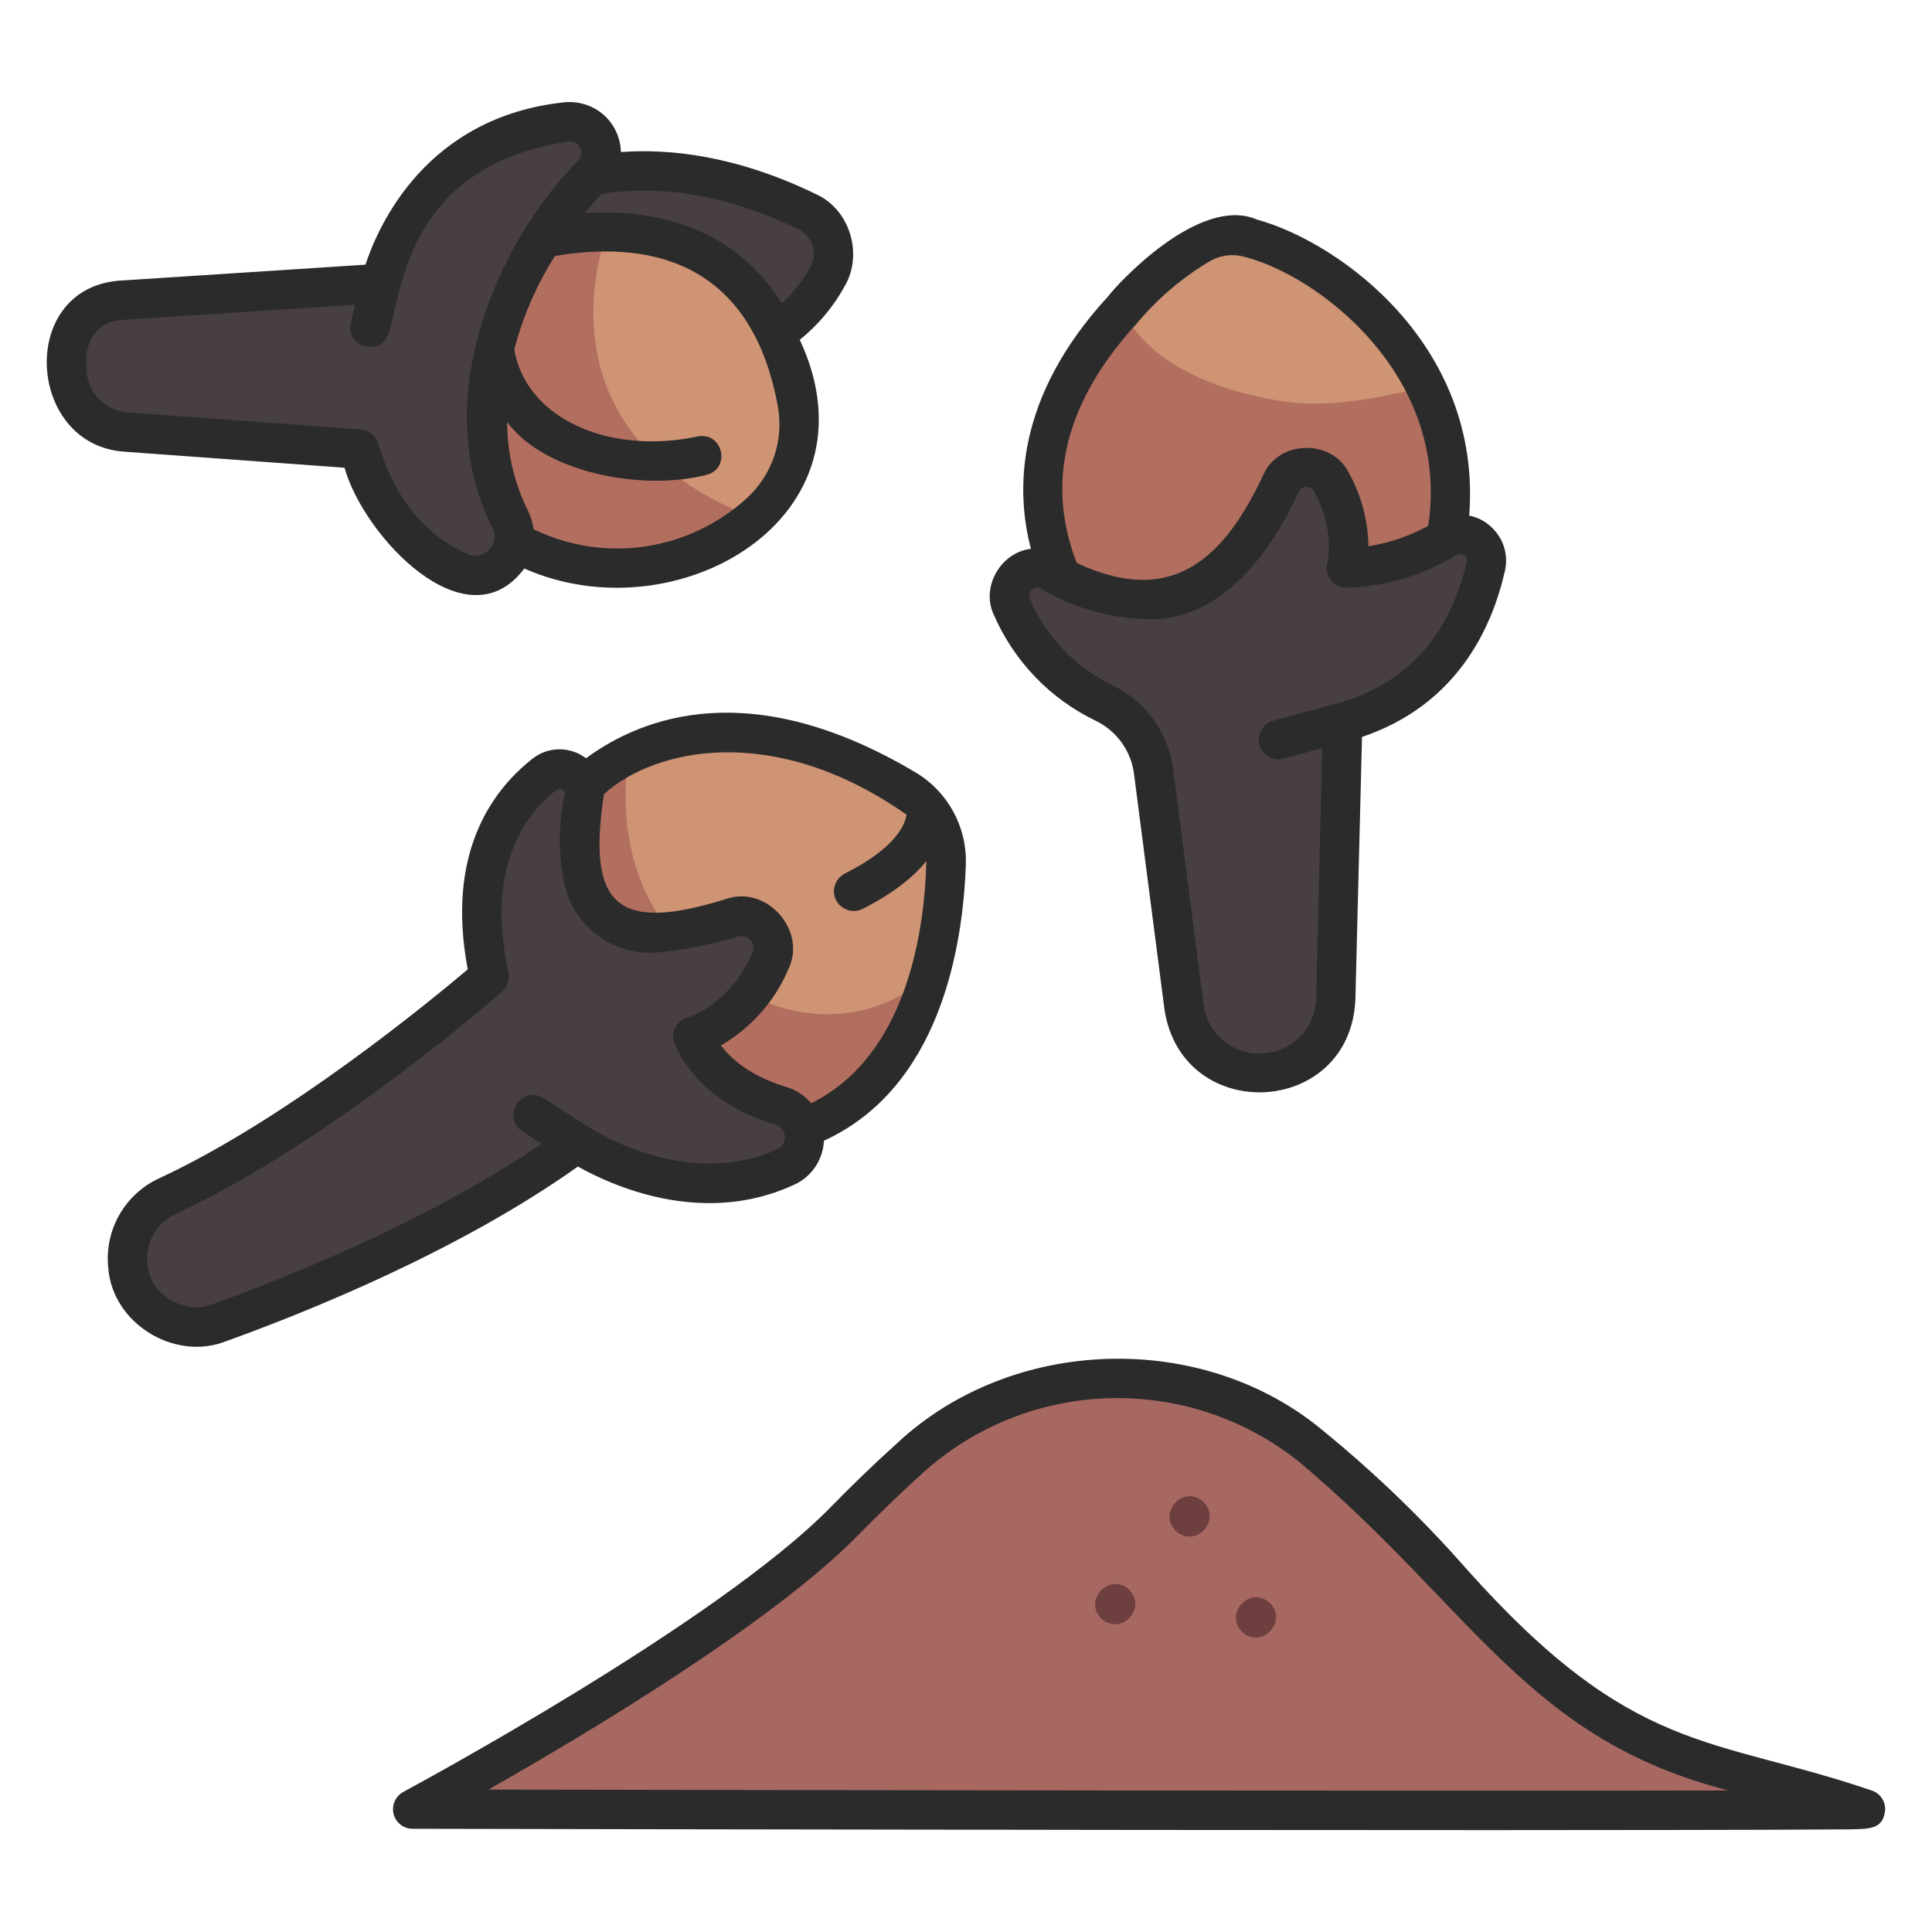
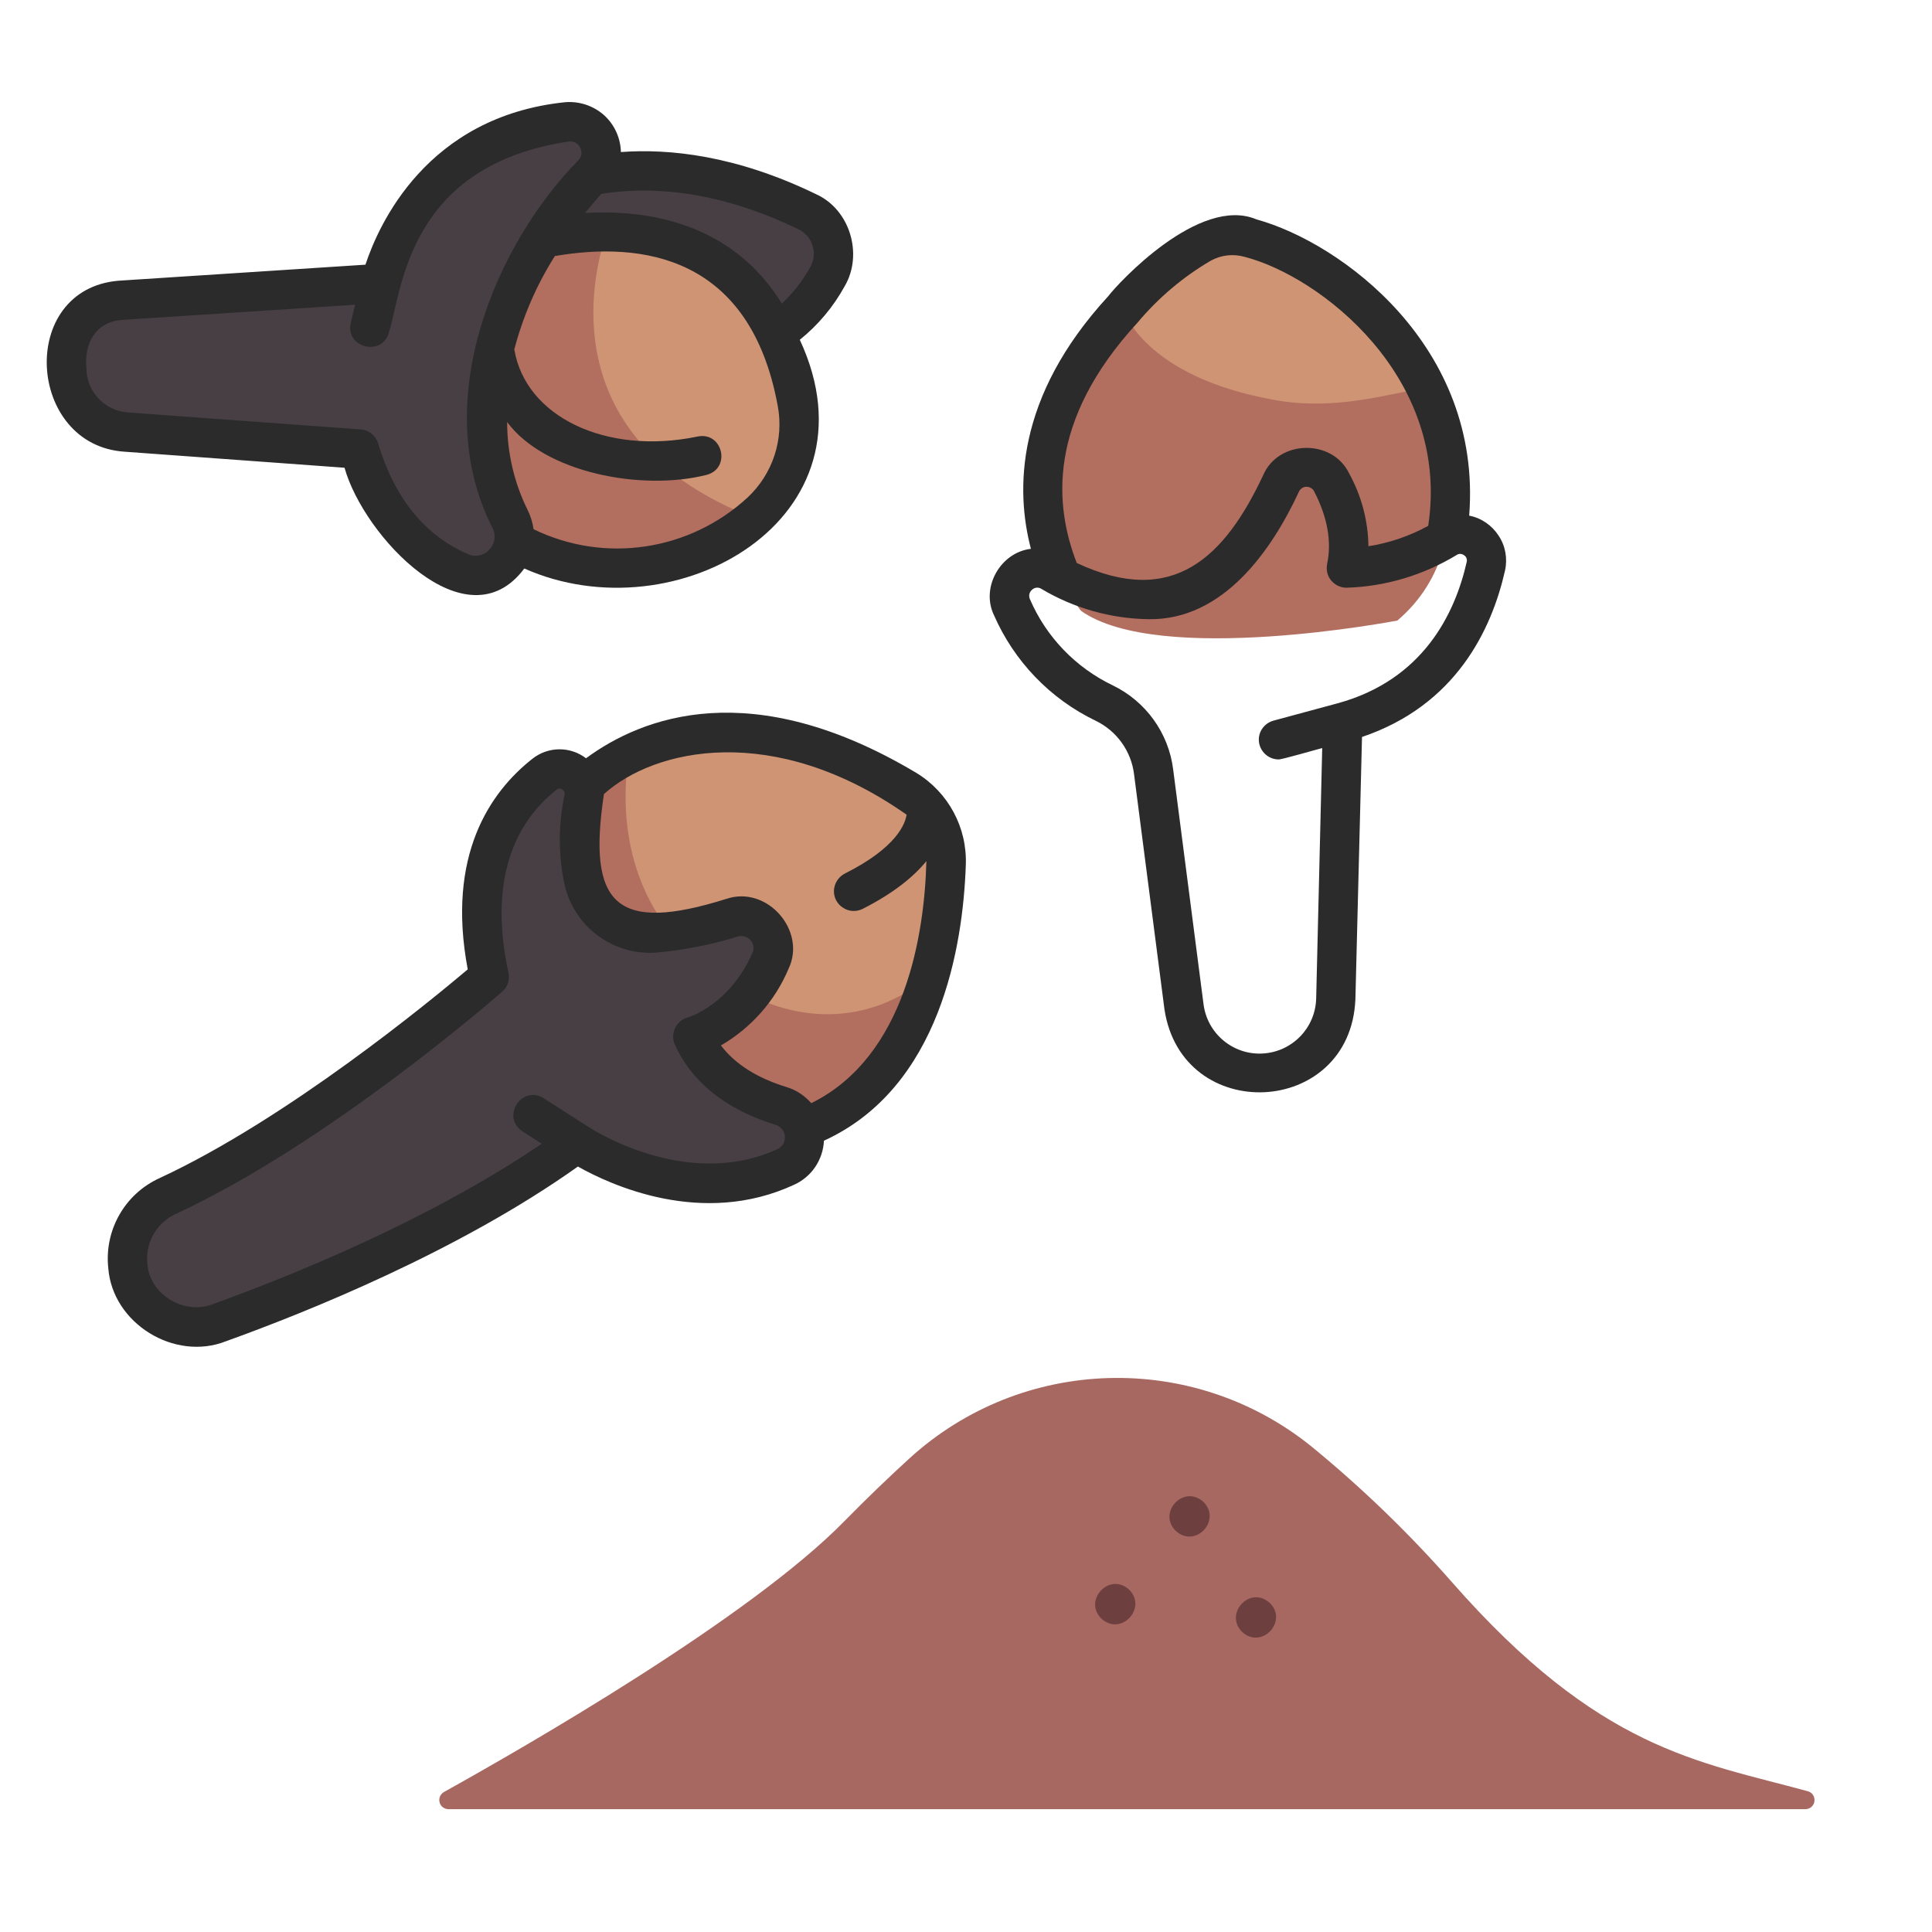
<svg xmlns="http://www.w3.org/2000/svg" width="40px" height="40px" viewBox="0 0 40 40" version="1.1">
  <g id="surface1">
    <path style=" stroke:none;fill-rule:nonzero;fill:rgb(80.784%,58.039%,45.49%);fill-opacity:1;" d="M 13.02 15.629 C 14.227 15.023 16.117 14.77 18.758 16.348 C 19.297 16.676 19.613 17.266 19.59 17.895 C 19.566 18.676 19.449 19.449 19.238 20.203 C 18.227 21.934 16.59 22.465 13.945 21.043 C 12.324 18.855 11.922 17.023 13.02 15.629 Z M 13.02 15.629 " />
    <path style=" stroke:none;fill-rule:nonzero;fill:rgb(69.804%,43.137%,37.255%);fill-opacity:1;" d="M 19.238 20.203 C 18.219 21.078 16.578 21.457 14.773 20.148 C 12.789 18.715 12.871 16.566 13.02 15.629 C 12.367 15.953 11.805 16.434 11.387 17.031 C 11.566 22.848 15.672 23.586 15.672 23.586 C 17.809 23.309 18.793 21.75 19.238 20.203 Z M 19.238 20.203 " />
    <path style=" stroke:none;fill-rule:nonzero;fill:rgb(80.784%,58.039%,45.49%);fill-opacity:1;" d="M 23.254 6.402 C 23.711 5.863 24.254 5.402 24.867 5.047 C 25.18 4.867 25.551 4.824 25.898 4.93 C 26.746 5.188 28.418 5.941 29.555 8.023 C 27.41 9.648 24.207 9.492 23.254 6.402 Z M 23.254 6.402 " />
    <path style=" stroke:none;fill-rule:nonzero;fill:rgb(69.804%,43.137%,37.255%);fill-opacity:1;" d="M 22.379 12.645 C 22.379 12.645 20.117 9.793 23.254 6.402 C 23.254 6.402 23.656 7.793 26.387 8.281 C 27.645 8.508 28.707 8.16 29.555 8.023 C 29.555 8.023 30.957 11.129 28.93 12.848 C 28.93 12.848 23.996 13.797 22.379 12.645 Z M 22.379 12.645 " />
    <path style=" stroke:none;fill-rule:nonzero;fill:rgb(27.843%,24.706%,26.275%);fill-opacity:1;" d="M 10.887 4.125 C 10.887 4.125 13.125 2.641 16.719 4.383 C 16.957 4.5 17.137 4.711 17.215 4.965 C 17.293 5.223 17.262 5.496 17.133 5.727 C 16.75 6.41 16.012 7.238 14.656 7.348 L 9.984 5.441 Z M 10.887 4.125 " />
    <path style=" stroke:none;fill-rule:nonzero;fill:rgb(80.784%,58.039%,45.49%);fill-opacity:1;" d="M 12.562 4.805 C 14.09 4.82 16.469 5.41 16.504 8.328 C 16.52 9.688 15.609 10.723 15.609 10.723 C 11.926 11.242 9.984 6.605 12.562 4.805 Z M 12.562 4.805 " />
-     <path style=" stroke:none;fill-rule:nonzero;fill:rgb(27.843%,24.706%,26.275%);fill-opacity:1;" d="M 20.953 12.57 C 20.852 12.344 20.906 12.074 21.094 11.91 C 21.277 11.742 21.551 11.715 21.766 11.84 C 22.379 12.207 23.078 12.402 23.793 12.41 C 25.156 12.426 26.059 11.008 26.523 10.008 C 26.617 9.809 26.82 9.676 27.043 9.672 C 27.266 9.668 27.473 9.793 27.574 9.992 C 27.824 10.473 28.016 11.098 27.875 11.762 C 28.605 11.734 29.312 11.523 29.938 11.145 C 30.125 11.027 30.363 11.035 30.543 11.16 C 30.723 11.285 30.809 11.508 30.762 11.723 C 30.496 12.902 29.766 14.418 27.797 14.953 L 27.656 20.684 C 27.637 21.508 26.984 22.176 26.16 22.219 C 25.336 22.262 24.617 21.664 24.512 20.844 L 23.887 15.984 C 23.809 15.363 23.422 14.828 22.859 14.555 C 22.004 14.145 21.328 13.441 20.953 12.57 Z M 20.953 12.57 " />
    <path style=" stroke:none;fill-rule:nonzero;fill:rgb(27.843%,24.706%,26.275%);fill-opacity:1;" d="M 2.648 26.211 C 2.695 26.645 2.938 27.031 3.309 27.258 C 3.676 27.488 4.129 27.535 4.539 27.387 C 6.098 26.828 9.449 25.5 11.945 23.664 C 11.945 23.664 14.141 25.152 16.273 24.156 C 16.836 23.895 16.762 23.078 16.168 22.898 C 15.473 22.684 14.711 22.27 14.344 21.461 C 14.344 21.461 15.387 21.176 15.953 19.895 C 16.055 19.66 16.012 19.387 15.84 19.195 C 15.672 19.004 15.406 18.926 15.16 19 C 14.637 19.16 14.098 19.266 13.551 19.316 C 12.844 19.363 12.211 18.875 12.074 18.176 C 11.969 17.637 11.973 17.082 12.086 16.543 C 12.129 16.332 12.039 16.113 11.855 16 C 11.672 15.887 11.438 15.898 11.266 16.031 C 10.453 16.68 9.625 17.922 10.129 20.223 C 10.129 20.223 6.613 23.305 3.477 24.758 C 2.914 25.016 2.582 25.598 2.648 26.211 Z M 2.648 26.211 " />
    <path style=" stroke:none;fill-rule:nonzero;fill:rgb(65.882%,40.784%,38.431%);fill-opacity:1;" d="M 9.285 37.457 L 37.379 37.457 C 37.473 37.457 37.555 37.387 37.566 37.293 C 37.578 37.199 37.52 37.109 37.43 37.086 C 35.16 36.465 33.113 36.238 30.055 32.75 C 29.168 31.742 28.203 30.809 27.164 29.957 C 24.707 27.965 21.16 28.066 18.824 30.199 C 18.387 30.598 17.941 31.027 17.492 31.484 C 15.531 33.492 10.898 36.152 9.191 37.102 C 9.117 37.145 9.078 37.23 9.102 37.316 C 9.121 37.398 9.199 37.457 9.285 37.457 Z M 9.285 37.457 " />
    <path style=" stroke:none;fill-rule:nonzero;fill:rgb(42.745%,24.706%,24.706%);fill-opacity:1;" d="M 24.906 31.086 C 25.305 31.461 24.762 32.062 24.352 31.703 C 23.953 31.332 24.492 30.73 24.906 31.086 Z M 24.906 31.086 " />
    <path style=" stroke:none;fill-rule:nonzero;fill:rgb(42.745%,24.706%,24.706%);fill-opacity:1;" d="M 23.367 32.902 C 23.766 33.277 23.223 33.879 22.812 33.52 C 22.414 33.148 22.957 32.547 23.367 32.902 Z M 23.367 32.902 " />
    <path style=" stroke:none;fill-rule:nonzero;fill:rgb(42.745%,24.706%,24.706%);fill-opacity:1;" d="M 26.281 33.18 C 26.68 33.551 26.137 34.152 25.727 33.797 C 25.328 33.422 25.871 32.82 26.281 33.18 Z M 26.281 33.18 " />
    <path style=" stroke:none;fill-rule:nonzero;fill:rgb(69.804%,43.137%,37.255%);fill-opacity:1;" d="M 15.609 10.723 C 11.457 9.109 12.238 5.758 12.562 4.805 C 11.848 4.801 11.137 4.914 10.457 5.137 L 8.488 8.195 C 9.062 11.5 13.07 12.875 15.609 10.723 Z M 15.609 10.723 " />
    <path style=" stroke:none;fill-rule:nonzero;fill:rgb(27.843%,24.706%,26.275%);fill-opacity:1;" d="M 2.48 6.219 L 7.879 5.867 C 7.879 5.867 8.488 2.863 11.734 2.523 C 12 2.492 12.254 2.633 12.375 2.867 C 12.496 3.105 12.457 3.395 12.277 3.59 C 11.359 4.598 10.172 6.27 10.094 8.258 C 10.047 9.371 10.258 10.168 10.555 10.738 C 10.711 11.039 10.664 11.406 10.434 11.652 C 10.203 11.902 9.84 11.98 9.531 11.848 C 8.695 11.488 7.871 10.75 7.438 9.297 L 2.609 8.945 C 1.918 8.895 1.383 8.32 1.383 7.625 C 1.312 6.91 1.734 6.277 2.48 6.219 Z M 2.48 6.219 " />
    <path style=" stroke:none;fill-rule:nonzero;fill:rgb(16.863%,16.863%,16.863%);fill-opacity:1;" d="M 18.969 16 C 15.559 13.965 13.293 14.844 12.133 15.699 C 11.801 15.445 11.34 15.453 11.016 15.715 C 10.152 16.398 9.238 17.703 9.684 20.07 C 8.934 20.703 5.957 23.16 3.305 24.391 C 2.582 24.719 2.156 25.473 2.242 26.258 C 2.332 27.402 3.613 28.188 4.676 27.77 C 6.359 27.164 9.504 25.902 11.965 24.152 C 12.637 24.531 14.539 25.414 16.445 24.527 C 16.805 24.363 17.039 24.012 17.059 23.617 C 19.469 22.516 19.938 19.586 19.996 17.91 C 20.027 17.133 19.633 16.402 18.969 16 Z M 16.102 23.789 C 14.191 24.668 12.203 23.344 12.164 23.32 L 11.258 22.738 C 10.801 22.457 10.371 23.125 10.816 23.422 L 11.215 23.68 C 8.875 25.273 5.98 26.434 4.398 27.004 C 3.828 27.227 3.125 26.82 3.055 26.207 C 2.992 25.754 3.23 25.316 3.648 25.129 C 6.801 23.668 10.254 20.656 10.398 20.531 C 10.512 20.43 10.559 20.281 10.527 20.137 C 10.16 18.465 10.504 17.156 11.52 16.352 C 11.555 16.324 11.605 16.32 11.641 16.344 C 11.68 16.371 11.699 16.414 11.688 16.461 C 11.562 17.051 11.559 17.664 11.676 18.254 C 11.848 19.156 12.668 19.785 13.582 19.723 C 14.156 19.672 14.723 19.559 15.273 19.391 C 15.367 19.359 15.473 19.391 15.539 19.465 C 15.602 19.535 15.621 19.641 15.578 19.73 C 15.105 20.801 14.27 21.059 14.234 21.066 C 14.121 21.098 14.027 21.18 13.977 21.285 C 13.926 21.395 13.922 21.52 13.973 21.629 C 14.324 22.406 15.043 22.98 16.051 23.285 C 16.156 23.316 16.238 23.406 16.25 23.52 C 16.262 23.633 16.203 23.738 16.102 23.789 Z M 16.797 22.84 C 16.66 22.684 16.484 22.566 16.289 22.508 C 15.676 22.32 15.219 22.031 14.926 21.645 C 15.551 21.281 16.043 20.727 16.324 20.062 C 16.707 19.266 15.879 18.328 15.043 18.609 C 12.754 19.328 12.156 18.738 12.504 16.441 C 13.543 15.5 16.012 14.934 18.77 16.867 C 18.742 17.055 18.566 17.547 17.492 18.086 C 17.363 18.152 17.277 18.281 17.266 18.43 C 17.258 18.574 17.328 18.715 17.453 18.793 C 17.574 18.875 17.73 18.883 17.863 18.816 C 18.516 18.484 18.926 18.141 19.18 17.828 C 19.141 19.32 18.758 21.871 16.797 22.84 Z M 16.797 22.84 " />
    <path style=" stroke:none;fill-rule:nonzero;fill:rgb(16.863%,16.863%,16.863%);fill-opacity:1;" d="M 16.895 4.02 C 15.238 3.215 13.852 3.074 12.855 3.148 C 12.848 2.852 12.719 2.574 12.5 2.379 C 12.277 2.184 11.984 2.09 11.691 2.117 C 8.832 2.418 7.84 4.652 7.566 5.48 L 2.453 5.812 C 0.355 5.992 0.555 9.219 2.578 9.352 L 7.133 9.684 C 7.527 11.098 9.66 13.375 10.855 11.77 C 14 13.168 18.277 10.727 16.559 7.035 C 16.938 6.73 17.254 6.352 17.488 5.926 C 17.875 5.266 17.598 4.336 16.895 4.02 Z M 10.129 11.379 C 10.02 11.504 9.844 11.543 9.691 11.473 C 8.793 11.086 8.168 10.312 7.828 9.18 C 7.781 9.02 7.637 8.902 7.469 8.891 L 2.641 8.539 C 2.16 8.5 1.793 8.105 1.789 7.625 C 1.738 7.125 1.969 6.672 2.508 6.625 L 7.352 6.309 L 7.262 6.684 C 7.145 7.203 7.918 7.395 8.055 6.875 C 8.328 5.977 8.453 3.426 11.777 2.93 C 11.875 2.918 11.969 2.969 12.012 3.055 C 12.059 3.141 12.043 3.246 11.977 3.316 C 10.281 5.035 8.859 8.305 10.195 10.926 C 10.273 11.074 10.25 11.258 10.129 11.379 Z M 15.477 10.301 C 14.273 11.41 12.516 11.672 11.047 10.957 C 11.027 10.816 10.984 10.676 10.918 10.547 C 10.641 9.984 10.5 9.363 10.5 8.738 C 11.277 9.789 13.285 10.172 14.629 9.832 C 15.145 9.695 14.961 8.926 14.438 9.039 C 12.543 9.43 10.879 8.625 10.648 7.234 C 10.828 6.551 11.109 5.898 11.488 5.301 C 13.293 4.992 15.531 5.293 16.102 8.402 C 16.234 9.102 15.996 9.816 15.477 10.301 Z M 16.777 5.527 C 16.621 5.809 16.422 6.066 16.188 6.285 C 15.141 4.59 13.375 4.336 12.113 4.41 C 12.227 4.27 12.336 4.141 12.445 4.016 C 13.332 3.867 14.75 3.883 16.539 4.75 C 16.676 4.82 16.781 4.941 16.824 5.09 C 16.871 5.234 16.852 5.395 16.777 5.527 Z M 16.777 5.527 " />
    <path style=" stroke:none;fill-rule:nonzero;fill:rgb(16.863%,16.863%,16.863%);fill-opacity:1;" d="M 20.578 12.734 C 20.996 13.691 21.742 14.469 22.684 14.922 C 23.121 15.133 23.422 15.551 23.48 16.035 L 24.109 20.898 C 24.473 23.301 27.957 23.137 28.062 20.691 L 28.199 15.258 C 30.141 14.602 30.883 13.039 31.16 11.812 C 31.215 11.562 31.168 11.301 31.027 11.09 C 30.887 10.875 30.668 10.723 30.418 10.676 C 30.691 7.164 27.758 5.023 26.016 4.543 C 24.832 4.039 23.148 5.863 22.941 6.137 C 21.016 8.23 21.027 10.156 21.344 11.363 C 20.719 11.434 20.301 12.156 20.578 12.734 Z M 23.551 6.68 C 23.98 6.168 24.492 5.734 25.066 5.398 C 25.285 5.277 25.539 5.25 25.777 5.32 C 27.328 5.723 30.035 7.805 29.57 10.887 C 29.184 11.098 28.766 11.242 28.332 11.309 C 28.324 10.781 28.188 10.266 27.934 9.805 C 27.59 9.082 26.469 9.098 26.152 9.84 C 25.359 11.527 24.293 12.594 22.293 11.656 C 21.836 10.477 21.668 8.727 23.551 6.68 Z M 21.367 12.211 C 21.418 12.16 21.5 12.152 21.559 12.191 C 22.234 12.594 23.004 12.809 23.785 12.82 C 25.328 12.84 26.328 11.395 26.891 10.184 C 26.918 10.121 26.98 10.078 27.047 10.078 C 27.117 10.078 27.184 10.117 27.211 10.18 C 27.484 10.707 27.574 11.211 27.477 11.676 C 27.453 11.797 27.48 11.922 27.559 12.016 C 27.637 12.109 27.75 12.168 27.875 12.168 C 28.68 12.145 29.465 11.91 30.156 11.492 C 30.203 11.457 30.266 11.461 30.312 11.496 C 30.359 11.523 30.379 11.582 30.367 11.633 C 30.125 12.703 29.465 14.078 27.691 14.562 L 26.359 14.922 C 26.164 14.98 26.039 15.168 26.066 15.367 C 26.094 15.566 26.262 15.719 26.465 15.723 C 26.504 15.738 27.316 15.5 27.375 15.488 L 27.25 20.672 C 27.234 21.285 26.75 21.781 26.137 21.812 C 25.527 21.844 24.996 21.398 24.918 20.793 L 24.289 15.93 C 24.195 15.176 23.723 14.52 23.035 14.188 C 22.27 13.82 21.66 13.188 21.324 12.406 C 21.293 12.34 21.309 12.258 21.367 12.211 Z M 21.367 12.211 " />
-     <path style=" stroke:none;fill-rule:nonzero;fill:rgb(16.863%,16.863%,16.863%);fill-opacity:1;" d="M 17.203 31.199 C 14.844 33.613 8.418 37.062 8.352 37.098 C 8.188 37.188 8.105 37.375 8.148 37.555 C 8.195 37.738 8.355 37.863 8.543 37.863 C 8.543 37.863 16.062 37.879 23.578 37.887 C 26.395 37.887 28.844 37.891 30.895 37.891 C 33.453 37.887 36.125 37.891 38.289 37.875 C 38.711 37.867 38.965 37.867 39.023 37.527 C 39.059 37.332 38.949 37.141 38.762 37.074 C 35.445 35.938 33.828 36.371 30.359 32.48 C 29.461 31.457 28.477 30.508 27.422 29.645 C 24.922 27.531 20.953 27.648 18.566 29.887 C 18.09 30.316 17.633 30.758 17.203 31.199 Z M 26.906 30.273 C 30.492 33.293 31.617 36.008 35.789 37.07 C 30.336 37.082 18.137 37.066 10.113 37.051 C 12.18 35.879 16.008 33.586 17.785 31.766 C 18.203 31.34 18.648 30.91 19.113 30.488 C 21.305 28.516 24.605 28.426 26.906 30.273 Z M 26.906 30.273 " />
  </g>
</svg>